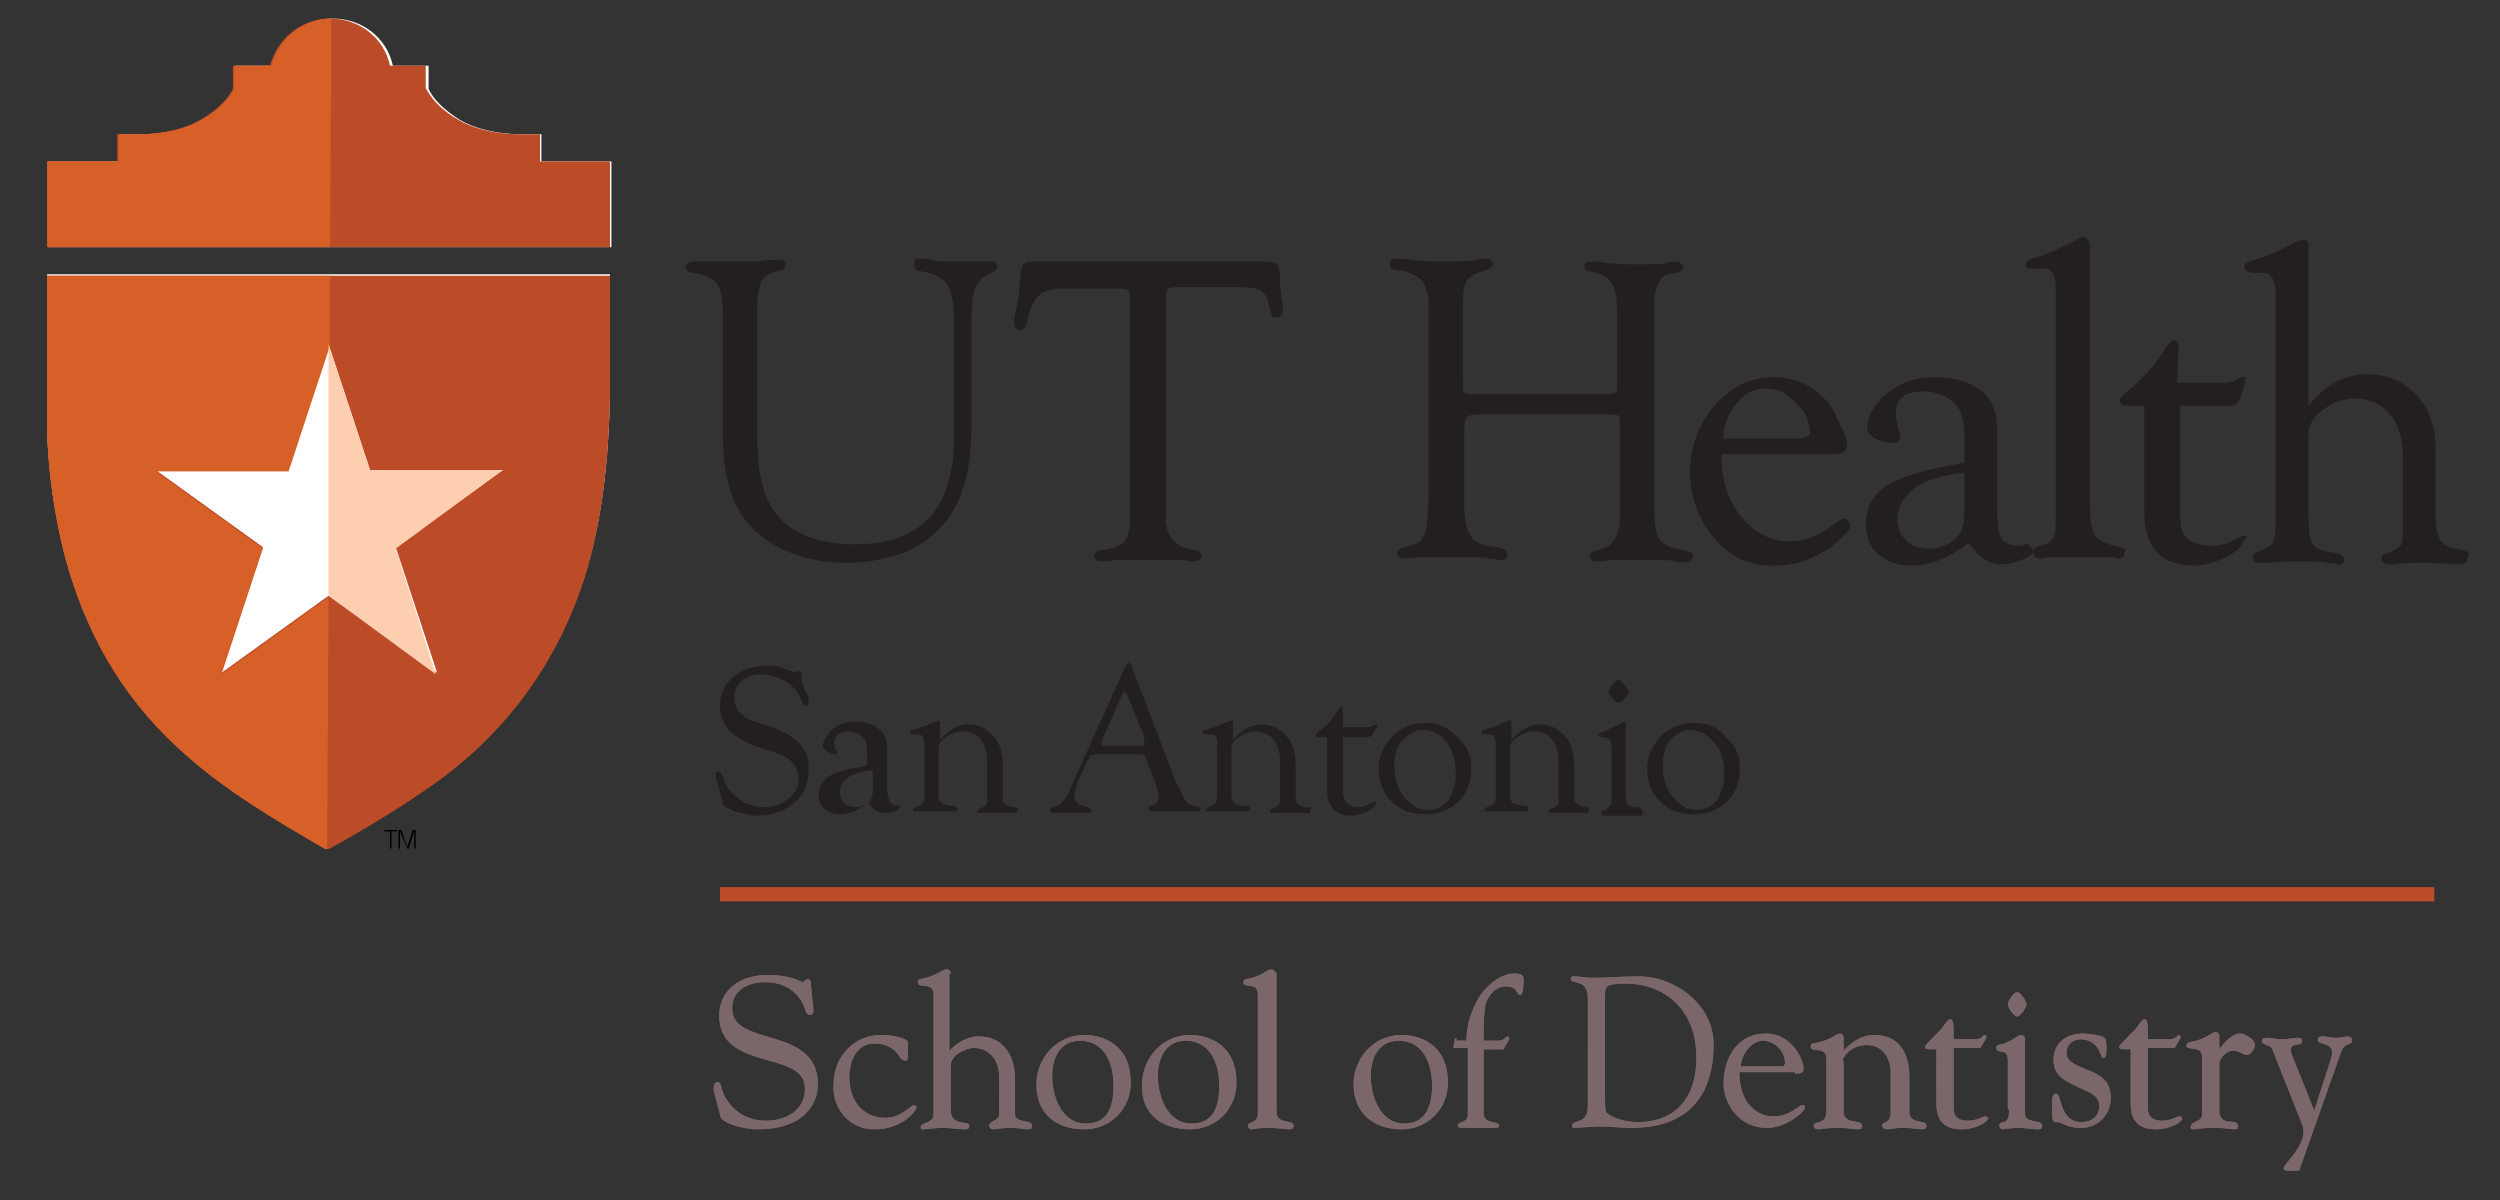
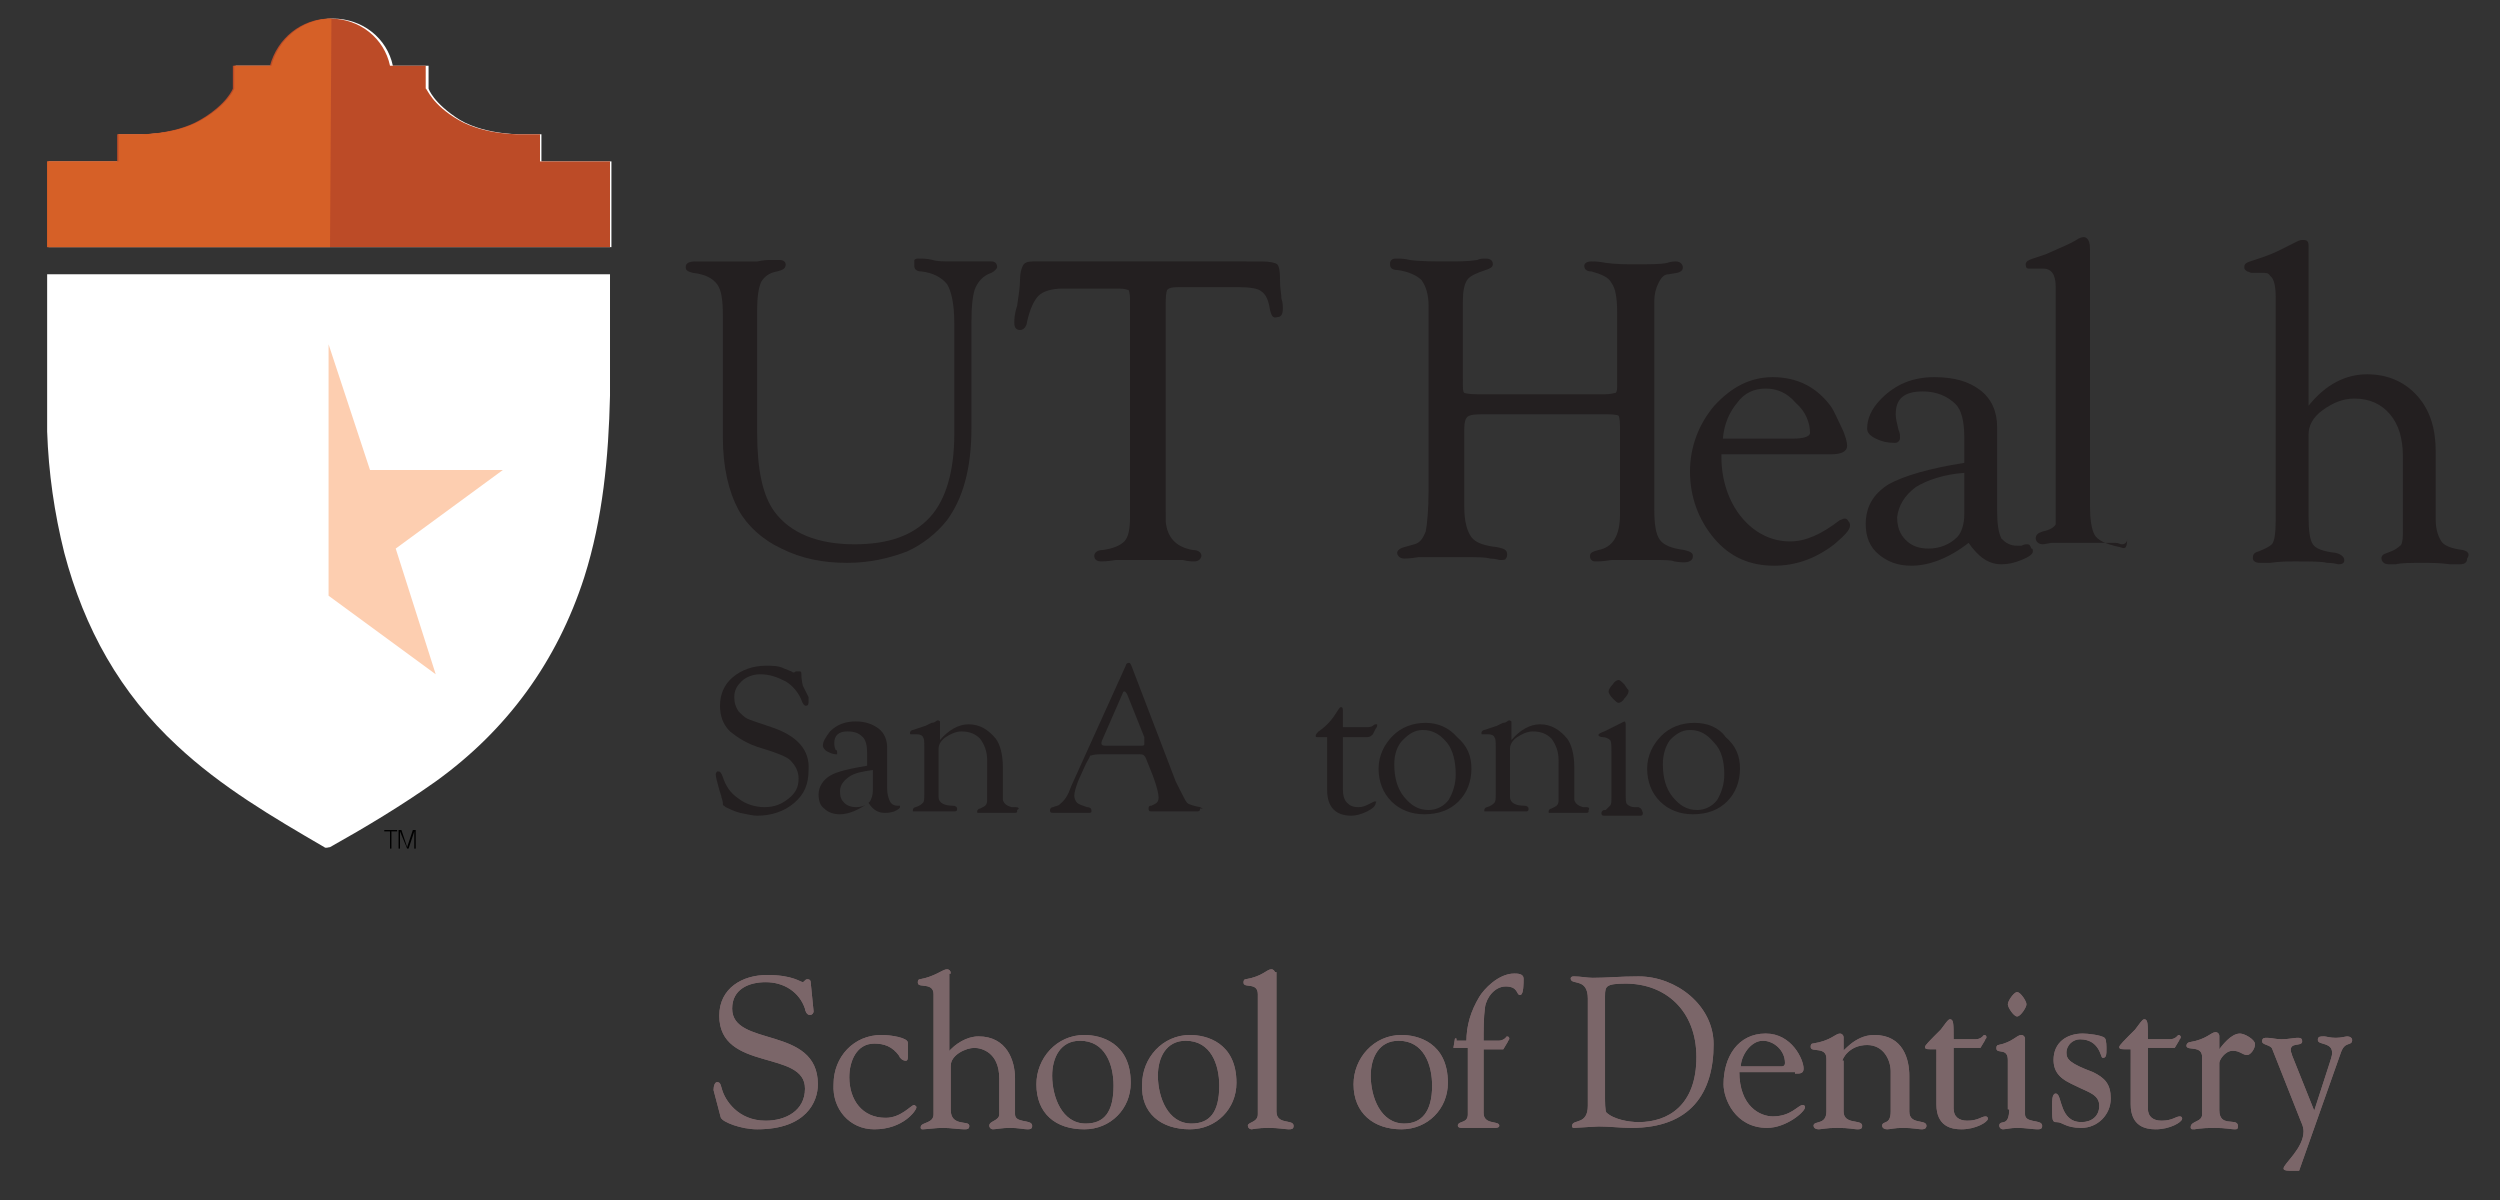
<svg xmlns="http://www.w3.org/2000/svg" version="1.1" id="Layer_1" x="0px" y="0px" viewBox="0 0 175 84" enable-background="new 0 0 175 84" xml:space="preserve">
  <rect x="0" y="0" width="175" height="84" fill="#333333" stroke="none" />
  <g>
    <path fill="#FFFFFF" d="M42.8,17.3v-1.1v-3.4v-1.5h-4.9V9.4h-1.2c0,0-2.6,0.1-4.5-1C30.3,7.2,30,6.2,30,6.2V4.6h-2.5   c-0.4-1.9-2.1-3.3-4.2-3.3c-2,0-3.7,1.4-4.2,3.3h-2.6v1.6c0,0-0.4,1.1-2.3,2.2c-1.9,1.1-4.5,1-4.5,1H8.3v1.9H3.4v1.5v3.4v1.1" />
    <path fill="#FFFFFF" d="M3.3,19.2L3.3,19.2c0,3.1,0,7.9,0,11c0.1,2.9,0.5,5.7,1.2,8.5c1.4,5.3,3.9,9.8,7.9,13.5   c3.1,2.9,6.7,5,10.3,7.1c0.1,0.1,0.3,0,0.4,0c2.5-1.4,5-2.9,7.4-4.6c5-3.6,8.5-8.4,10.4-14.3c1.3-4.1,1.7-8.4,1.8-12.7   c0-2.3,0-6.2,0-8.5h0" />
    <path fill="#BC4B27" d="M3.3,17.3l39.4,0v-1.1v-3.4v-1.5h-4.9V9.4h-1.2c0,0-2.6,0.1-4.5-1c-1.9-1.1-2.2-2.2-2.3-2.2V4.6h-2.5   c-0.4-1.9-2.1-3.3-4.2-3.3c-2,0-3.7,1.4-4.2,3.3h-2.6v1.6c0,0-0.4,1.1-2.3,2.2c-1.9,1.1-4.5,1-4.5,1H8.2v1.9H3.3v1.5v3.4L3.3,17.3" />
-     <path fill="#BC4B27" d="M3.3,30.3c0.1,2.9,0.5,5.7,1.2,8.5c1.4,5.3,3.9,9.8,7.9,13.5c3.1,2.9,6.7,5,10.3,7.1c0.1,0.1,0.3,0,0.4,0   c2.5-1.4,5-2.9,7.4-4.6c5-3.6,8.5-8.4,10.4-14.3c1.3-4.1,1.7-8.4,1.8-12.7c0-2.3,0-6.2,0-8.5H3.3C3.3,22.4,3.3,27.2,3.3,30.3    M20.1,32.9l2.9-8.8l2.9,8.8h9.3l-7.5,5.4l2.9,8.8L23,41.7l-7.5,5.4l2.9-8.8l-7.5-5.4H20.1z" />
    <path fill="#D66027" d="M23.1,17.3l0.1-16c-2,0-3.7,1.4-4.2,3.3h-2.6v1.6c0,0-0.4,1.1-2.3,2.2c-1.9,1.1-4.5,1-4.5,1H8.3v1.9H3.3   v1.5v3.4v1.1L23.1,17.3z" />
-     <path fill="#D66027" d="M23,41.8l-7.5,5.4l2.9-8.8L10.9,33h9.3l2.9-8.8l0-4.9H3.3c0,3.1,0,7.9,0,11c0.1,2.9,0.5,5.7,1.2,8.5   c1.4,5.3,3.9,9.8,7.9,13.5c3.1,2.9,6.7,5,10.3,7.1c0.1,0.1,0.2,0,0.2,0L23,41.8z" />
    <polygon fill="#FDCEB0" points="23,24.1 25.9,32.9 35.2,32.9 27.7,38.4 30.5,47.2 23,41.7  " />
  </g>
  <g>
    <path fill="#231F20" d="M66.3,36.4c1.1-1.5,1.7-3.6,1.7-6.4v-7.4c0-1.2,0.1-2.1,0.3-2.5c0.2-0.4,0.5-0.8,1.1-1   c0.2-0.1,0.4-0.3,0.4-0.4c0-0.2-0.1-0.4-0.4-0.4c-0.1,0-0.3,0-0.7,0c-0.3,0-0.9,0-2.1,0c-0.5,0-1,0-1.3-0.1c-0.4-0.1-0.7-0.1-1-0.1   c-0.1,0-0.2,0-0.3,0.1C64,18.3,64,18.4,64,18.6c0,0.2,0.1,0.4,0.5,0.4c0.8,0.1,1.4,0.4,1.8,0.9c0.3,0.5,0.5,1.4,0.5,2.7v7.8   c0,2.6-0.6,4.6-1.7,5.8c-1.2,1.3-2.9,1.9-5.3,1.9c-2.6,0-4.5-0.8-5.6-2.3c-0.8-1.1-1.2-2.9-1.2-5.5v-7.6l0-1c0-0.9,0.1-1.6,0.3-2   c0.2-0.3,0.5-0.6,1.1-0.7c0.4-0.1,0.6-0.2,0.6-0.5c0-0.1-0.1-0.3-0.4-0.3c-0.1,0-0.4,0-0.8,0c-0.4,0-0.7,0.1-0.8,0.1h-1.1l-1.2,0   c-0.2,0-0.5,0-1,0c-0.4,0-0.8,0-1,0c-0.6,0-0.7,0.2-0.7,0.4c0,0.2,0.1,0.3,0.5,0.4c0.9,0.1,1.4,0.4,1.7,0.8   c0.3,0.4,0.4,1.1,0.4,2.2l0,0.9v7.6c0,2.1,0.4,3.8,1.1,5.1c0.6,1.1,1.7,2.1,3,2.7c1.4,0.7,2.9,1,4.6,1c1.5,0,2.9-0.3,4.2-0.8   C64.6,38.1,65.6,37.3,66.3,36.4" />
    <path fill="#231F20" d="M78.3,20.2c0.5,0,0.6,0.1,0.7,0.1c0,0,0.1,0.2,0.1,0.6l0,0.4v14.9c0,0.8-0.1,1.4-0.4,1.7   c-0.3,0.3-0.8,0.5-1.5,0.6c-0.4,0-0.6,0.2-0.6,0.4c0,0.2,0.1,0.4,0.5,0.4c0.1,0,0.4,0,1-0.1c0.3,0,0.6,0,1.1,0l1.2,0l1.1,0   c0.7,0,1.2,0,1.3,0c0.4,0.1,0.6,0.1,0.8,0.1c0.4,0,0.5-0.3,0.5-0.4c0-0.2-0.2-0.4-0.6-0.4c-1.2-0.2-1.8-0.9-1.9-2l0-0.6V21.1   c0-0.6,0.1-0.8,0.1-0.8c0.1-0.1,0.2-0.2,0.8-0.2h4.2c0.8,0,1.4,0.1,1.6,0.3h0c0.3,0.2,0.5,0.6,0.6,1.3c0.1,0.4,0.2,0.6,0.5,0.5   c0.2,0,0.4-0.1,0.4-0.6c0-0.2,0-0.4-0.1-0.7c0-0.3-0.1-0.7-0.1-1.3c0-0.8-0.1-1-0.2-1.1c-0.1-0.1-0.5-0.2-1.1-0.2H72.3   c-0.4,0-0.6,0.1-0.7,0.3c-0.1,0.2-0.2,0.5-0.2,1c0,0.5-0.1,1.1-0.2,1.8C71,22,71,22.4,71,22.6c0,0.4,0.2,0.5,0.4,0.5   c0.4,0,0.5-0.5,0.5-0.6c0.2-0.9,0.5-1.5,0.8-1.8c0.3-0.3,0.9-0.5,1.7-0.5H78.3z" />
    <path fill="#231F20" d="M112.8,39.2c0.3,0,0.5,0,0.7,0l1.1,0l1.1,0c0.8,0,1.3,0,1.5,0.1c0.6,0.1,1,0.1,1.2-0.1   c0.1-0.1,0.1-0.2,0.1-0.3c0-0.2-0.2-0.3-0.6-0.4c-0.8-0.1-1.4-0.3-1.7-0.7c-0.3-0.4-0.4-1.1-0.4-2.2V21.1c0-0.5,0.1-0.9,0.3-1.3   c0.2-0.4,0.4-0.6,0.7-0.6l0.6-0.1c0.4-0.1,0.4-0.3,0.4-0.4c0-0.1-0.1-0.4-0.5-0.4c-0.1,0-0.3,0-0.6,0.1c-0.4,0.1-1.2,0.1-2.2,0.1   c-0.7,0-1.4,0-2.1-0.1c-0.5-0.1-0.8-0.1-1-0.1c-0.4,0-0.5,0.2-0.5,0.3c0,0.2,0.1,0.4,0.5,0.4c0.7,0.2,1.2,0.4,1.4,0.8   c0.3,0.4,0.4,1.1,0.4,2.1v5.1c0,0.2,0,0.4-0.1,0.5c-0.1,0-0.3,0.1-0.8,0.1h-8.8c-0.8,0-1-0.1-1-0.1v0c-0.1-0.1-0.1-0.2-0.1-1v-5.4   c0-0.7,0.1-1.2,0.3-1.5c0.2-0.3,0.7-0.5,1.3-0.7c0.3-0.1,0.5-0.2,0.5-0.4c0-0.2-0.1-0.4-0.5-0.4c-0.2,0-0.4,0-0.6,0.1   c-0.6,0.1-1.3,0.1-2,0.1c-1,0-2,0-2.7-0.1c-0.4-0.1-0.7-0.1-0.9-0.1c-0.2,0-0.3,0-0.4,0.1c-0.1,0.1-0.1,0.2-0.1,0.3   c0,0.2,0.1,0.4,0.5,0.4c0.8,0.1,1.4,0.4,1.7,0.7c0.3,0.4,0.5,1,0.5,1.8v12.9c0,1.4-0.1,2.4-0.2,2.9c-0.2,0.5-0.4,0.8-0.8,0.9   l-0.7,0.2c-0.4,0.1-0.5,0.3-0.5,0.4c0,0.1,0.1,0.4,0.5,0.4c0.1,0,0.4,0,1-0.1c0.4,0,0.7,0,0.9,0l1,0l1.3,0c0.9,0,1.5,0,1.8,0.1   c0.4,0,0.6,0.1,0.7,0.1c0.2,0,0.4,0,0.4-0.1c0.1-0.1,0.1-0.2,0.1-0.3c0-0.3-0.2-0.4-0.7-0.5c-0.9-0.1-1.5-0.3-1.8-0.7   c-0.3-0.4-0.5-1.1-0.5-2.1V30c0-0.5,0.1-0.7,0.2-0.8c0.1-0.1,0.3-0.2,1-0.2h8.8c0.7,0,0.8,0.1,0.8,0.1c0,0,0.1,0.1,0.1,0.8v5.5   l0,0.6c0,1.5-0.5,2.3-1.5,2.5c-0.4,0.1-0.6,0.2-0.6,0.4c0,0.1,0,0.2,0.1,0.3c0.1,0.1,0.2,0.1,0.3,0.1c0,0,0,0,0,0   C111.9,39.3,112.2,39.3,112.8,39.2" />
-     <path fill="#231F20" d="M157.1,37.5l-0.1,0l-0.8,0.4c-0.4,0.2-0.9,0.3-1.5,0.3c-0.7,0-1.3-0.2-1.7-0.6c-0.3-0.3-0.4-0.9-0.4-1.8   v-7.4h3.5c0.4,0,0.6-0.2,0.7-0.5l0.3-0.9c0.1-0.3,0.1-0.4,0.1-0.4c0-0.1,0-0.2-0.1-0.2c0,0-0.1-0.1-0.2,0c-0.1,0-0.2,0.1-0.4,0.2   c-0.2,0.1-0.5,0.2-1,0.2h-3.1l0.1-2.5c0-0.4-0.2-0.5-0.3-0.5c-0.1,0-0.3,0.1-0.7,0.7c-0.6,1-1.5,2-2.7,3c-0.3,0.2-0.4,0.4-0.4,0.6   c0,0.1,0.1,0.3,0.5,0.3h1.2v7.5c0,2.4,1.2,3.7,3.5,3.7c0.7,0,1.4-0.2,2.2-0.6c0.8-0.4,1.2-0.8,1.2-1.1   C157.4,37.6,157.3,37.5,157.1,37.5" />
    <path fill="#231F20" d="M123.6,27.2c0.8,0,1.5,0.3,2.1,1c0.7,0.6,1,1.4,1,2.1c0,0.3-0.6,0.4-1.1,0.4h-5c0.1-1.1,0.5-1.9,1-2.5v0   C122.1,27.5,122.8,27.2,123.6,27.2 M129.1,36.3c-0.1,0-0.2,0.1-0.3,0.1c-1.3,1-2.4,1.5-3.5,1.5c-1.3,0-2.5-0.6-3.4-1.7   c-0.9-1.1-1.4-2.6-1.4-4.2l0-0.2h5.6l1,0l1.1,0c0.7,0,1.1-0.2,1.1-0.6c0-0.2-0.1-0.7-0.4-1.3c-0.3-0.6-0.5-1.1-0.7-1.4   c-1-1.4-2.4-2.1-4.1-2.1c-1.6,0-2.9,0.7-4.1,2c-1.1,1.3-1.7,2.9-1.7,4.6c0,1.8,0.6,3.4,1.7,4.7c1.1,1.3,2.5,1.9,4.2,1.9   c1.5,0,2.9-0.5,4.2-1.5c0.7-0.6,1.1-1,1.1-1.3c0-0.1,0-0.2-0.1-0.3C129.3,36.3,129.2,36.3,129.1,36.3" />
-     <path fill="#231F20" d="M148.4,38.3c-1-0.2-1.6-0.5-1.8-0.9c-0.2-0.4-0.3-1.1-0.3-1.9V17.9l0-0.5v0c0-0.4-0.1-0.6-0.2-0.7   c0,0-0.1-0.1-0.2-0.1c-0.1,0-0.2,0-0.4,0.1c-0.3,0.2-0.7,0.4-1.4,0.7l-0.9,0.4c-0.3,0.1-0.6,0.2-0.9,0.3c-0.3,0.1-0.5,0.2-0.5,0.4   c0,0.1,0,0.3,0.2,0.3c0.1,0,0.2,0,0.3,0h0l0.7,0c0.6,0,0.9,0.4,0.9,1.3v16.6c0,0.5-0.1,0.8-0.2,1c-0.1,0.2-0.4,0.4-0.9,0.5   c-0.3,0.1-0.5,0.2-0.5,0.5c0,0.1,0.1,0.4,0.5,0.4c0,0,0.1,0,0.6-0.1c0.2,0,0.8,0,1.7,0l2.1,0c0.3,0,0.5,0,0.7,0   c0.2,0,0.3,0.1,0.4,0.1c0.1,0,0.2,0,0.3-0.1c0.1-0.1,0.1-0.2,0.1-0.3C148.9,38.5,148.7,38.4,148.4,38.3" />
+     <path fill="#231F20" d="M148.4,38.3c-1-0.2-1.6-0.5-1.8-0.9c-0.2-0.4-0.3-1.1-0.3-1.9V17.9l0-0.5v0c0-0.4-0.1-0.6-0.2-0.7   c0,0-0.1-0.1-0.2-0.1c-0.1,0-0.2,0-0.4,0.1c-0.3,0.2-0.7,0.4-1.4,0.7l-0.9,0.4c-0.3,0.1-0.6,0.2-0.9,0.3c-0.3,0.1-0.5,0.2-0.5,0.4   c0,0.1,0,0.3,0.2,0.3c0.1,0,0.2,0,0.3,0h0l0.7,0c0.6,0,0.9,0.4,0.9,1.3v16.6c-0.1,0.2-0.4,0.4-0.9,0.5   c-0.3,0.1-0.5,0.2-0.5,0.5c0,0.1,0.1,0.4,0.5,0.4c0,0,0.1,0,0.6-0.1c0.2,0,0.8,0,1.7,0l2.1,0c0.3,0,0.5,0,0.7,0   c0.2,0,0.3,0.1,0.4,0.1c0.1,0,0.2,0,0.3-0.1c0.1-0.1,0.1-0.2,0.1-0.3C148.9,38.5,148.7,38.4,148.4,38.3" />
    <path fill="#231F20" d="M134.1,34.1c0.8-0.5,2-0.9,3.4-1V36c0,0.7-0.2,1.3-0.5,1.6c-0.5,0.5-1.2,0.8-2,0.8c-0.7,0-1.2-0.2-1.6-0.6   c-0.4-0.4-0.6-0.9-0.6-1.6C132.9,35.4,133.3,34.7,134.1,34.1 M141.9,38.1c-0.1,0-0.2,0-0.4,0.1c-0.1,0-0.2,0-0.3,0   c-0.5,0-0.8-0.2-1.1-0.5c-0.2-0.4-0.3-1-0.3-1.9v-5.9c0-1.1-0.4-2-1.2-2.6c-0.8-0.6-1.8-0.9-3.2-0.9c-1.5,0-2.7,0.5-3.7,1.5   c-0.7,0.7-1,1.4-1,2.1c0,0.3,0.2,0.5,0.6,0.7c0.4,0.2,0.8,0.3,1.3,0.3c0.1,0,0.2,0,0.3-0.1c0.1-0.1,0.1-0.2,0.1-0.3   c0-0.1,0-0.3-0.1-0.5c-0.1-0.4-0.2-0.8-0.2-1.1c0-1.1,0.6-1.6,1.9-1.6c0.9,0,1.7,0.3,2.3,0.9c0.4,0.4,0.6,1.2,0.6,2.3v1.8   c-2.5,0.4-4.2,0.9-5.3,1.5c-1.1,0.7-1.6,1.6-1.6,2.8c0,0.9,0.3,1.6,0.9,2.1c0.6,0.5,1.3,0.8,2.3,0.8c1.2,0,2.6-0.5,4-1.6   c0.7,1,1.4,1.5,2.3,1.5c0.5,0,0.9-0.1,1.4-0.3c0.5-0.2,0.8-0.4,0.8-0.6c0-0.1,0-0.2-0.1-0.2C142.1,38.2,142.1,38.1,141.9,38.1" />
    <path fill="#231F20" d="M172.4,38.5c-0.8-0.1-1.3-0.3-1.5-0.6c-0.2-0.3-0.4-0.8-0.4-1.5v-4.8c0-1.6-0.4-2.9-1.3-3.9   c-0.9-1-2.1-1.5-3.5-1.5c-1.5,0-2.9,0.7-4.1,2.2v-10c0-0.3,0-0.6,0-0.8c0-0.2,0-0.3,0-0.4c0-0.4-0.2-0.4-0.4-0.4   c-0.1,0-0.2,0-0.4,0.1l-1.2,0.6c-0.8,0.4-1.5,0.6-2.1,0.8c-0.3,0.1-0.4,0.2-0.4,0.4c0,0.2,0.1,0.2,0.2,0.3c0.1,0,0.2,0.1,0.3,0.1h0   l0.8,0c0.2,0,0.4,0,0.5,0.2c0.3,0.2,0.4,0.8,0.4,1.5v15.6c0,1-0.1,1.4-0.2,1.6c-0.1,0.2-0.5,0.4-1,0.6c-0.4,0.1-0.4,0.3-0.4,0.5   c0,0.1,0.1,0.3,0.5,0.3c0.1,0,0.4,0,0.7,0c0.7-0.1,1.3-0.1,1.7-0.1c1.2,0,1.9,0,2.3,0.1c0.5,0,0.7,0.1,0.8,0.1   c0.4,0,0.4-0.2,0.4-0.3c0-0.2-0.2-0.4-0.6-0.5c-0.9-0.1-1.4-0.3-1.6-0.6c-0.2-0.3-0.3-0.9-0.3-1.9v-5.8c0-0.6,0.3-1.2,1-1.7   c0.7-0.5,1.4-0.8,2.2-0.8c1.1,0,1.9,0.4,2.5,1.1c0.6,0.7,0.9,1.7,0.9,2.9v5l0,0.5c0,0.5-0.1,0.8-0.2,0.8c-0.1,0.1-0.3,0.3-0.9,0.5   c-0.3,0.1-0.4,0.2-0.4,0.4c0,0.1,0.1,0.4,0.5,0.4c0.1,0,0.2,0,0.5,0c0.4-0.1,1.1-0.1,1.9-0.1c0.5,0,1.2,0,1.9,0.1   c0.4,0,0.6,0,0.7,0c0.4,0,0.5-0.2,0.5-0.4C172.9,38.8,172.8,38.6,172.4,38.5" />
    <path fill="#231F20" d="M54,50.9c-0.9-0.3-1.5-0.5-1.7-0.6c-0.2-0.1-0.4-0.3-0.6-0.5c-0.2-0.3-0.3-0.6-0.3-1c0-0.5,0.2-0.8,0.5-1.1   c0.3-0.3,0.8-0.5,1.3-0.5c0.7,0,1.2,0.2,1.8,0.5c0.5,0.3,0.9,0.8,1.1,1.3c0.1,0.3,0.2,0.4,0.3,0.4c0.1,0,0.2,0,0.2-0.3   c0,0,0-0.1,0-0.3L56.2,48c-0.1-0.4-0.1-0.7-0.1-0.7c0-0.2,0-0.3-0.1-0.3c0,0-0.1,0-0.1,0c-0.1,0-0.1,0-0.1,0L55.7,47   c-0.1,0.1-0.2,0.1-0.3,0l-0.5-0.2c-0.4-0.2-0.8-0.2-1.3-0.2c-0.9,0-1.7,0.3-2.3,0.8c-0.6,0.5-0.9,1.2-0.9,2c0,0.7,0.2,1.3,0.7,1.8   c0.5,0.4,1.2,0.9,2.3,1.2c1,0.3,1.7,0.6,1.9,0.8c0.4,0.4,0.6,0.8,0.6,1.3c0,0.6-0.2,1-0.7,1.4c-0.5,0.4-1,0.6-1.7,0.6   c-0.6,0-1.3-0.2-1.8-0.6c-0.6-0.4-0.9-0.9-1.1-1.5c-0.1-0.3-0.2-0.4-0.3-0.4c0,0-0.1,0-0.1,0c0,0-0.1,0.1-0.1,0.2   c0,0.2,0.1,0.5,0.2,0.9c0.1,0.4,0.2,0.6,0.2,0.7c0.1,0.3,0.1,0.4,0.1,0.5c0,0.1,0.1,0.1,0.2,0.2c0.2,0.1,0.6,0.3,1,0.4   c0.5,0.1,0.9,0.2,1.2,0.2c1,0,1.9-0.3,2.6-0.9c0.7-0.6,1-1.3,1-2.3C56.7,52.5,55.8,51.5,54,50.9" />
    <path fill="#231F20" d="M59.4,54.4c0.4-0.3,1-0.4,1.7-0.5v1.4c0,0.4-0.1,0.6-0.2,0.8c-0.3,0.3-0.6,0.4-1,0.4   c-0.3,0-0.6-0.1-0.8-0.3c-0.2-0.2-0.3-0.4-0.3-0.8C58.8,55,59,54.7,59.4,54.4 M63.2,56.4c0,0-0.1,0-0.2,0c0,0-0.1,0-0.2,0   c-0.2,0-0.4-0.1-0.5-0.3c-0.1-0.2-0.2-0.5-0.2-0.9v-2.9c0-0.5-0.2-1-0.6-1.3c-0.4-0.3-0.9-0.5-1.6-0.5c-0.7,0-1.3,0.2-1.8,0.7   c-0.3,0.4-0.5,0.7-0.5,1c0,0.1,0.1,0.3,0.3,0.4c0.2,0.1,0.4,0.2,0.6,0.2c0.1,0,0.1,0,0.1,0c0,0,0-0.1,0-0.1c0-0.1,0-0.2-0.1-0.2   c-0.1-0.2-0.1-0.4-0.1-0.5c0-0.5,0.3-0.8,0.9-0.8c0.5,0,0.8,0.1,1.1,0.4c0.2,0.2,0.3,0.6,0.3,1.1v0.9c-1.2,0.2-2.1,0.4-2.6,0.7   c-0.5,0.3-0.8,0.8-0.8,1.3c0,0.4,0.1,0.8,0.4,1c0.3,0.3,0.7,0.4,1.1,0.4c0.6,0,1.3-0.3,2-0.8c0.3,0.5,0.7,0.7,1.1,0.7   c0.2,0,0.4,0,0.7-0.1c0.2-0.1,0.4-0.2,0.4-0.3c0,0,0-0.1,0-0.1C63.3,56.4,63.2,56.4,63.2,56.4" />
    <path fill="#231F20" d="M71.1,56.5l-0.3,0c-0.3-0.1-0.5-0.2-0.6-0.5l0-0.3l0-0.2v-1.8c0-0.9-0.2-1.6-0.5-2c-0.5-0.6-1.1-1-1.9-1   c-0.7,0-1.4,0.4-2,1.1V51c0-0.1,0-0.2,0-0.3c0-0.1,0-0.2,0-0.2c-0.1-0.1-0.2-0.1-0.3,0c0,0-0.1,0.1-0.3,0.1l-0.4,0.2   c-0.3,0.1-0.6,0.2-0.9,0.3c-0.1,0-0.2,0.1-0.2,0.2c0,0.1,0,0.1,0.1,0.1c0,0,0.1,0,0.1,0l0.3,0c0.2,0,0.4,0.1,0.4,0.2   c0.1,0.1,0.1,0.3,0.1,0.7v3.3c0,0.3,0,0.5-0.1,0.6c-0.1,0.1-0.2,0.2-0.5,0.3c-0.1,0-0.2,0.1-0.2,0.2c0,0,0,0.1,0,0.1   c0,0,0.1,0,0.1,0c0,0,0.1,0,0.3,0c0.1,0,0.6,0,1.4,0c0.4,0,0.6,0,0.7,0c0.2,0,0.3,0,0.4,0c0.2,0,0.2-0.1,0.2-0.2   c0-0.1-0.1-0.2-0.3-0.2c-0.6,0-1-0.2-1-0.6l0-0.6v-2.8c0-0.3,0.2-0.6,0.5-0.8c0.3-0.2,0.7-0.4,1.1-0.4c0.6,0,1,0.2,1.3,0.5   c0.3,0.4,0.5,0.9,0.5,1.5V56c0,0.3-0.1,0.4-0.3,0.5l-0.2,0.1c-0.1,0-0.2,0.1-0.2,0.2c0,0.1,0,0.1,0.1,0.1l0.1,0l0.2,0h0.3l0.7,0   c0.4,0,0.7,0,0.9,0c0.1,0,0.2,0,0.3,0c0.1,0,0.2,0,0.2-0.1c0,0,0-0.1,0-0.1C71.4,56.6,71.3,56.5,71.1,56.5" />
    <path fill="#231F20" d="M114.7,56.5l-0.3,0c-0.2,0-0.4-0.1-0.5-0.2c-0.1-0.1-0.1-0.3-0.1-0.7v-4.9c0-0.2-0.1-0.2-0.1-0.2l0,0   l-0.4,0.2c-0.4,0.2-0.8,0.4-1,0.5c-0.3,0.1-0.4,0.2-0.4,0.2c0,0,0,0.1,0,0.1c0,0,0.1,0.1,0.3,0.1c0.2,0,0.4,0.1,0.5,0.2   c0.1,0.1,0.1,0.4,0.1,0.8v3.2c0,0.3,0,0.5-0.1,0.6c-0.1,0.1-0.2,0.2-0.3,0.3l-0.1,0c-0.1,0-0.2,0.1-0.2,0.2c0,0.1,0,0.2,0.2,0.2   c0.1,0,0.1,0,0.3,0c0.1,0,0.1,0,0.2,0l0.5,0l0.5,0c0.2,0,0.4,0,0.5,0c0.2,0,0.4,0,0.5,0c0.2,0,0.2-0.1,0.2-0.2   C114.9,56.6,114.9,56.6,114.7,56.5" />
    <path fill="#231F20" d="M111.1,56.5l-0.3,0c-0.3-0.1-0.5-0.2-0.6-0.5l0-0.3l0-0.2v-1.8c0-0.9-0.2-1.6-0.5-2c-0.5-0.6-1.1-1-1.9-1   c-0.7,0-1.4,0.4-2,1.1V51c0-0.1,0-0.2,0-0.3c0-0.1,0-0.2,0-0.2c-0.1-0.1-0.2-0.1-0.3,0c0,0-0.1,0.1-0.3,0.1l-0.4,0.2   c-0.3,0.1-0.6,0.2-0.9,0.3c-0.1,0-0.2,0.1-0.2,0.2c0,0.1,0,0.1,0.1,0.1c0,0,0.1,0,0.1,0l0.3,0c0.2,0,0.4,0.1,0.4,0.2   c0.1,0.1,0.1,0.3,0.1,0.7v3.3c0,0.3,0,0.5-0.1,0.6c-0.1,0.1-0.2,0.2-0.5,0.3c-0.1,0-0.2,0.1-0.2,0.2c0,0,0,0.1,0,0.1   c0,0,0.1,0,0.1,0c0,0,0.1,0,0.3,0c0.1,0,0.6,0,1.4,0c0.4,0,0.6,0,0.7,0c0.2,0,0.3,0,0.4,0c0.2,0,0.2-0.1,0.2-0.2   c0-0.1-0.1-0.2-0.3-0.2c-0.6,0-1-0.2-1-0.6l0-0.6v-2.8c0-0.3,0.2-0.6,0.5-0.8c0.3-0.2,0.7-0.4,1.1-0.4c0.6,0,1,0.2,1.3,0.5   c0.3,0.4,0.5,0.9,0.5,1.5V56c0,0.3-0.1,0.4-0.3,0.5l-0.2,0.1c-0.1,0-0.2,0.1-0.2,0.2c0,0.1,0,0.1,0.1,0.1l0.1,0l0.2,0h0.3l0.7,0   c0.4,0,0.7,0,0.9,0c0.1,0,0.2,0,0.3,0c0.1,0,0.2,0,0.2-0.1c0,0,0-0.1,0-0.1C111.3,56.6,111.2,56.5,111.1,56.5" />
    <path fill="#231F20" d="M101.9,54.2c0,0.7-0.2,1.3-0.5,1.8c-0.3,0.4-0.8,0.7-1.4,0.7c-0.7,0-1.2-0.3-1.7-0.9   c-0.5-0.6-0.7-1.4-0.7-2.3c0-0.7,0.2-1.3,0.6-1.7c0.4-0.4,0.8-0.7,1.4-0.7c0.7,0,1.2,0.3,1.7,0.9C101.7,52.5,101.9,53.3,101.9,54.2    M99.8,50.6c-0.9,0-1.7,0.3-2.3,0.9c-0.6,0.6-1,1.4-1,2.3c0,0.9,0.3,1.7,0.9,2.3c0.6,0.6,1.4,0.9,2.3,0.9c1,0,1.8-0.3,2.4-0.9   c0.6-0.6,0.9-1.4,0.9-2.3c0-0.9-0.3-1.6-1-2.2C101.4,50.9,100.6,50.6,99.8,50.6" />
    <path fill="#231F20" d="M113.3,47.6c-0.1,0-0.3,0.1-0.4,0.3c-0.2,0.2-0.3,0.4-0.3,0.5c0,0.1,0.1,0.3,0.3,0.5   c0.2,0.2,0.3,0.3,0.4,0.3c0.1,0,0.3-0.1,0.4-0.3c0.2-0.2,0.3-0.4,0.3-0.5c0-0.1,0-0.1-0.1-0.2l-0.2-0.3   C113.5,47.7,113.4,47.6,113.3,47.6" />
    <path fill="#231F20" d="M80.1,52.1c0,0.1-0.1,0.1-0.3,0.1h-2.2l-0.2,0c-0.3,0-0.3-0.1-0.3-0.2c0,0,0-0.1,0.1-0.3l1.4-3.2   c0-0.1,0.1-0.1,0.1-0.1c0,0,0.1,0,0.2,0.2l1.2,3l0,0.1l0,0C80.1,52,80.1,52.1,80.1,52.1 M84,56.5c-0.5-0.1-0.8-0.2-0.9-0.3   c-0.1-0.1-0.3-0.5-0.6-1.1l-0.2-0.4l-3.1-8.1c-0.1-0.2-0.1-0.2-0.2-0.2c-0.1,0-0.2,0.1-0.2,0.2L75,55l-0.2,0.5   c-0.1,0.2-0.2,0.4-0.4,0.6c-0.2,0.2-0.3,0.3-0.4,0.3l-0.3,0.1c-0.1,0-0.2,0.1-0.2,0.2c0,0.1,0,0.2,0.2,0.2c0,0,0,0,0.4,0   c0.1,0,0.2,0,0.3,0c0.3,0,0.6,0,0.8,0l0.7,0c0.1,0,0.2,0,0.3,0c0.1,0,0.2,0,0.2-0.1c0,0,0-0.1,0-0.1c0-0.1-0.1-0.2-0.3-0.2   c-0.3-0.1-0.6-0.2-0.7-0.3c-0.1-0.1-0.2-0.3-0.2-0.5c0-0.2,0.1-0.6,0.3-1.1l0.5-1.1c0.2-0.4,0.3-0.5,0.3-0.6c0.1,0,0.2-0.1,0.7-0.1   h2.6c0.3,0,0.4,0,0.5,0.1c0,0,0.1,0.1,0.2,0.4l0.4,1c0.3,0.8,0.4,1.3,0.4,1.5c0,0.3-0.1,0.4-0.3,0.5l-0.2,0.1   c-0.2,0-0.2,0.1-0.2,0.2c0,0.1,0,0.2,0.2,0.2c0.1,0,0.1,0,0.2,0c0.2,0,0.6,0,1.3,0c0.6,0,1.1,0,1.4,0c0.1,0,0.2,0,0.3,0   c0.2,0,0.2-0.1,0.2-0.2C84.3,56.6,84.2,56.6,84,56.5" />
    <path fill="#231F20" d="M120.7,54.2c0,0.7-0.2,1.3-0.5,1.8c-0.3,0.4-0.8,0.7-1.4,0.7c-0.7,0-1.2-0.3-1.7-0.9   c-0.5-0.6-0.7-1.4-0.7-2.3c0-0.7,0.2-1.3,0.5-1.7c0.4-0.4,0.8-0.7,1.4-0.7c0.7,0,1.2,0.3,1.7,0.9C120.5,52.5,120.7,53.3,120.7,54.2    M118.6,50.6c-0.9,0-1.7,0.3-2.3,0.9c-0.6,0.6-1,1.4-1,2.3c0,0.9,0.3,1.7,0.9,2.3c0.6,0.6,1.4,0.9,2.3,0.9c1,0,1.8-0.3,2.4-0.9   c0.6-0.6,0.9-1.4,0.9-2.3c0-0.9-0.3-1.6-1-2.2C120.3,50.9,119.5,50.6,118.6,50.6" />
-     <path fill="#231F20" d="M91.6,56.5l-0.3,0c-0.3-0.1-0.5-0.2-0.6-0.5l0-0.3l0-0.2v-1.8c0-0.9-0.2-1.6-0.5-2c-0.5-0.6-1.1-1-1.9-1   c-0.7,0-1.4,0.4-2,1.1V51c0-0.1,0-0.2,0-0.3c0-0.1,0-0.2,0-0.2c-0.1-0.1-0.2-0.1-0.3,0c0,0-0.1,0.1-0.3,0.1l-0.4,0.2   c-0.3,0.1-0.6,0.2-0.9,0.3c-0.1,0-0.2,0.1-0.2,0.2c0,0.1,0,0.1,0.1,0.1c0,0,0.1,0,0.1,0l0.3,0c0.2,0,0.4,0.1,0.4,0.2   c0.1,0.1,0.1,0.3,0.1,0.7v3.3c0,0.3,0,0.5-0.1,0.6c-0.1,0.1-0.2,0.2-0.5,0.3c-0.1,0-0.2,0.1-0.2,0.2c0,0,0,0.1,0,0.1   c0,0,0.1,0,0.1,0c0,0,0.1,0,0.3,0c0.1,0,0.6,0,1.4,0c0.4,0,0.6,0,0.7,0c0.2,0,0.3,0,0.4,0c0.2,0,0.2-0.1,0.2-0.2   c0-0.1-0.1-0.2-0.3-0.2c-0.6,0-1-0.2-1-0.6l0-0.6v-2.8c0-0.3,0.2-0.6,0.5-0.8c0.3-0.2,0.7-0.4,1.1-0.4c0.6,0,1,0.2,1.3,0.5   c0.3,0.4,0.5,0.9,0.5,1.5V56c0,0.3-0.1,0.4-0.3,0.5l-0.2,0.1c-0.1,0-0.2,0.1-0.2,0.2c0,0.1,0,0.1,0.1,0.1l0.1,0l0.2,0h0.3l0.7,0   c0.4,0,0.7,0,0.9,0c0.1,0,0.2,0,0.3,0c0.1,0,0.2,0,0.2-0.1c0,0,0-0.1,0-0.1C91.9,56.6,91.8,56.5,91.6,56.5" />
    <path fill="#231F20" d="M96.2,56.1L96.2,56.1l-0.4,0.2c-0.2,0.1-0.4,0.2-0.7,0.2c-0.4,0-0.6-0.1-0.8-0.3C94.1,56,94,55.7,94,55.2   v-3.6h1.7c0.2,0,0.3-0.1,0.4-0.2l0.2-0.4c0.1-0.1,0.1-0.2,0.1-0.2c0,0,0-0.1,0-0.1c0,0-0.1,0-0.1,0c0,0-0.1,0-0.2,0.1   c-0.1,0.1-0.3,0.1-0.5,0.1H94l0-1.2c0-0.2-0.1-0.2-0.1-0.2c-0.1,0-0.1,0-0.3,0.3c-0.3,0.5-0.7,1-1.3,1.4c-0.1,0.1-0.2,0.2-0.2,0.3   c0,0.1,0,0.1,0.2,0.1h0.6v3.7c0,1.2,0.6,1.8,1.7,1.8c0.3,0,0.7-0.1,1.1-0.3c0.4-0.2,0.6-0.4,0.6-0.6C96.4,56.1,96.3,56.1,96.2,56.1   " />
  </g>
  <g>
    <path d="M26.8,58.1h1v0.1h-0.4v1.2h-0.1v-1.2h-0.4V58.1z" />
    <path d="M27.9,59.4v-1.3h0.2l0.4,1.2h0l0.4-1.2h0.2v1.3H29v-1.2h0l-0.4,1.2h-0.1L28,58.2h0v1.2H27.9z" />
  </g>
  <g>
-     <line fill="none" stroke="#BC4B27" x1="50.4" y1="62.6" x2="170.4" y2="62.6" />
-   </g>
+     </g>
  <g>
    <path fill="#7B6669" stroke="#7B6669" stroke-width="0.103" stroke-miterlimit="10" d="M163.8,73.7c0.3-0.9,0.8-0.5,0.8-0.9   c0-0.1-0.1-0.2-0.3-0.2c-0.1,0-0.4,0.1-0.8,0.1c-0.4,0-0.7-0.1-0.8-0.1c-0.3,0-0.4,0-0.4,0.2c0,0.3,1,0.1,1,0.9   c0,0.1,0,0.2-0.2,0.8l-1.1,3.4l-1.6-4c0-0.1-0.1-0.2-0.1-0.4c0-0.6,0.8-0.3,0.8-0.6c0-0.2-0.1-0.2-0.3-0.2c-0.2,0-0.6,0.1-1.1,0.1   c-0.4,0-0.7-0.1-1-0.1c-0.2,0-0.3,0-0.3,0.2c0,0.2,0.6,0.2,0.7,0.5l1.9,4.8c0.1,0.3,0.3,0.6,0.3,1c0,1.2-1.4,2.3-1.4,2.6   c0,0.1,0.3,0.1,0.5,0.1c0.2,0,0.5,0,0.5,0L163.8,73.7z M155.3,74.4c0-0.2,0.4-0.9,1-0.9c0.5,0,0.7,0.3,1,0.3c0.2,0,0.5-0.4,0.5-0.7   c0-0.3-0.7-0.7-1-0.7c-0.6,0-1.2,0.8-1.5,1.2h0v-1.1c0-0.1-0.1-0.2-0.2-0.2c-0.3,0-0.6,0.5-1.8,0.7c-0.1,0-0.2,0.1-0.2,0.2   c0,0.3,1.1-0.1,1.1,0.8V78c0,0.6-0.8,0.5-0.8,0.9c0,0.1,0,0.1,0.2,0.1c0.1,0,0.4-0.1,1.4-0.1c0.8,0,1.2,0.1,1.4,0.1   c0.2,0,0.2,0,0.2-0.2c0-0.5-1.3,0.2-1.3-1.1V74.4z M149.2,77.3c0,1.5,1,1.7,1.7,1.7c1,0,1.8-0.5,1.8-0.7c0-0.1-0.1-0.1-0.1-0.1   c-0.3,0-0.5,0.3-1.3,0.3c-0.6,0-1-0.3-1-0.9v-4.3h1.9l0.3-0.5c0-0.1,0.1-0.1,0.1-0.2c0,0,0-0.1-0.1-0.1c0,0-0.2,0.3-0.6,0.3h-1.6   c0-1.1,0-1.4-0.2-1.4c-0.1,0-0.3,0.3-0.6,0.7c-0.8,0.8-1.1,1.1-1.1,1.2c0,0.1,0.1,0.1,0.8,0.1V77.3z M145.6,76.1   c0.6,0.3,1.4,0.5,1.4,1.3c0,0.8-0.6,1.2-1.3,1.2c-1.6,0-1.4-2-1.8-2c-0.2,0-0.2,0.5-0.2,0.7c0,1.2,0,1.2,0.3,1.2   c0.4,0,0.6,0.4,1.7,0.4c1.1,0,2-0.9,2-2c0-1-0.4-1.4-1.2-1.8c-1.6-0.6-1.9-0.9-1.9-1.4c0-0.6,0.5-1,1-1c1.4,0,1.5,1.3,1.6,1.3   c0.2,0,0.2-0.2,0.2-0.6c0-0.1,0-0.6-0.1-0.7c-0.2-0.2-1.2-0.3-1.5-0.3c-1.1,0-2,0.6-2,1.8C143.8,75.4,144.8,75.7,145.6,76.1    M141.2,69.5c-0.2,0-0.6,0.6-0.6,0.8s0.4,0.8,0.6,0.8c0.2,0,0.6-0.6,0.6-0.8S141.4,69.5,141.2,69.5 M140.7,77.6   c0,1.4-0.7,0.8-0.7,1.2c0,0.1,0.1,0.2,0.2,0.2c0.2,0,0.5-0.1,1-0.1c0.6,0,1.1,0.1,1.4,0.1c0.2,0,0.3,0,0.3-0.2   c0-0.4-1.2-0.1-1.2-0.8v-5.3c0-0.1-0.1-0.2-0.2-0.2c-0.3,0-0.6,0.5-1.6,0.7c-0.1,0-0.1,0.1-0.1,0.2c0,0.3,0.8-0.1,0.8,0.8V77.6z    M135.6,77.3c0,1.5,1,1.7,1.7,1.7c1,0,1.8-0.5,1.8-0.7c0-0.1-0.1-0.1-0.1-0.1c-0.3,0-0.5,0.3-1.3,0.3c-0.6,0-1-0.3-1-0.9v-4.3h1.9   l0.3-0.5c0-0.1,0.1-0.1,0.1-0.2c0,0,0-0.1-0.1-0.1c0,0-0.2,0.3-0.6,0.3h-1.6c0-1.1,0-1.4-0.2-1.4c-0.1,0-0.3,0.3-0.6,0.7   c-0.8,0.8-1.1,1.1-1.1,1.2c0,0.1,0.1,0.1,0.8,0.1V77.3z M128.9,74.3c0-0.2,0.5-1.2,1.8-1.2c1.2,0,1.7,1.1,1.7,1.9v2.8   c0,1-0.6,0.7-0.6,1c0,0.1,0.1,0.2,0.3,0.2s0.5-0.1,1.1-0.1c0.7,0,1.1,0.1,1.3,0.1c0.1,0,0.3,0,0.3-0.2c0-0.4-1.2,0-1.2-1v-2.5   c0-1.1-0.4-2.8-2.4-2.8c-1.4,0-2.2,1.3-2.2,1.1v-1c0-0.1-0.1-0.2-0.2-0.2c-0.3,0-0.6,0.5-1.9,0.7c-0.1,0-0.1,0.1-0.1,0.2   c0,0.3,1.1-0.1,1.1,0.8v3.7c0,1-0.9,0.7-0.9,1c0,0.1,0.1,0.2,0.3,0.2c0.2,0,0.5-0.1,1.3-0.1c0.9,0,1.2,0.1,1.4,0.1   c0.2,0,0.3,0,0.3-0.2c0-0.4-1.3,0-1.3-1V74.3z M121.8,74.7c0-0.8,0.7-1.9,1.6-1.9c0.8,0,1.6,0.7,1.6,1.6c0,0.2-0.1,0.3-0.3,0.3   H121.8z M125.7,75.1c0.3,0,0.5,0,0.5-0.3c0-0.6-0.8-2.4-2.6-2.4c-1.9,0-2.9,1.6-2.9,3.5c0,1,0.8,3,3,3c1.3,0,2.6-1.1,2.6-1.4   c0,0,0-0.1-0.1-0.1c-0.3,0-0.8,0.8-2.1,0.8c-0.9,0-2.4-0.7-2.4-3.2H125.7z M111.2,77.4c0,1.4-1.1,1-1.1,1.4c0,0.1,0,0.1,0.1,0.1   c0.1,0,1.5-0.1,1.7-0.1c0.8,0,1.5,0.1,2.3,0.1c4.1,0,5.7-2.4,5.7-5.8c0-2.7-2.6-4.7-5.2-4.7c-1.3,0-2.2,0.1-3.2,0.1   c-0.4,0-0.9-0.1-1.3-0.1c-0.1,0-0.2,0-0.2,0.1c0,0.4,1.2-0.1,1.2,1.4V77.4z M112.3,69.7c0-0.7,0.1-0.9,1.5-0.9c2.8,0,5,1.9,5,5.2   c0,3.4-2,4.6-4.1,4.6c-0.7,0-1.8-0.2-2.3-0.7c-0.1-0.1-0.1-0.8-0.1-1.1V69.7z M101.9,72.7l-0.1,0.6h1V78c0,0.7-0.7,0.5-0.7,0.8   c0,0.1,0.2,0.1,0.2,0.1h2.3c0.1,0,0.3,0,0.3-0.1c0-0.3-1.1,0-1.1-0.9v-4.5h1.4l0.3-0.5c0-0.1,0.1-0.1,0.1-0.2c0,0,0-0.1-0.1-0.1   c0,0-0.2,0.3-0.6,0.3h-1.1c0-0.8,0-1.7,0.1-2.4c0.1-0.7,0.7-1.5,1.5-1.5c0.9,0,0.8,0.6,1,0.6c0.2,0,0.2-0.8,0.2-1.1   c0-0.3-0.4-0.3-0.6-0.3c-1.1,0-2.1,1.1-2.4,1.6c-0.6,1-0.9,2-0.9,3.1H101.9z M98.3,78.7c-1.7,0-2.4-1.9-2.4-3.4   c0-1.3,0.6-2.5,2-2.5c1.8,0,2.4,1.7,2.4,3.2C100.3,77.9,99.5,78.7,98.3,78.7 M98.1,79c1.8,0,3.2-1.4,3.2-3.2c0-2.8-2.1-3.3-3.2-3.3   c-1.9,0-3.3,1.6-3.3,3.4C94.8,77.9,96.2,79,98.1,79 M89.2,68.1c0-0.1-0.1-0.2-0.2-0.2c-0.3,0-0.6,0.5-1.8,0.7   c-0.1,0-0.1,0.1-0.1,0.2c0,0.3,1-0.1,1,0.8v8.4c0,0.6-0.7,0.6-0.7,0.8c0,0.1,0.1,0.2,0.2,0.2c0.1,0,0.4-0.1,1.2-0.1   c0.7,0,1.2,0.1,1.4,0.1c0.2,0,0.3,0,0.3-0.2c0-0.4-1.2,0-1.2-1V68.1z M83.4,78.7c-1.7,0-2.4-1.9-2.4-3.4c0-1.3,0.6-2.5,2-2.5   c1.8,0,2.4,1.7,2.4,3.2C85.4,77.9,84.7,78.7,83.4,78.7 M83.3,79c1.8,0,3.2-1.4,3.2-3.2c0-2.8-2.1-3.3-3.2-3.3   c-1.9,0-3.3,1.6-3.3,3.4C79.9,77.9,81.3,79,83.3,79 M76,78.7c-1.7,0-2.4-1.9-2.4-3.4c0-1.3,0.6-2.5,2-2.5c1.8,0,2.4,1.7,2.4,3.2   C78,77.9,77.3,78.7,76,78.7 M75.9,79c1.8,0,3.2-1.4,3.2-3.2c0-2.8-2.1-3.3-3.2-3.3c-1.9,0-3.3,1.6-3.3,3.4   C72.6,77.9,73.9,79,75.9,79 M66.5,68.1c0-0.1-0.1-0.2-0.2-0.2c-0.3,0-0.8,0.5-1.9,0.7c-0.1,0-0.1,0.1-0.1,0.2   c0,0.3,1.1-0.1,1.1,0.8v8.4c0,0.7-0.9,0.6-0.9,0.9c0,0.1,0,0.1,0.1,0.1c0.2,0,0.9-0.1,1.4-0.1c0.5,0,1.2,0.1,1.5,0.1   c0.2,0,0.3,0,0.3-0.2c0-0.3-1.3,0.1-1.3-1.1v-3.1c0-0.8,1.1-1.3,1.7-1.3c0.5,0,1.8,0.3,1.8,2.2V78c0,0.5-0.7,0.5-0.7,0.8   c0,0.1,0.1,0.2,0.2,0.2c0.2,0,0.6-0.1,1.2-0.1c0.6,0,1,0.1,1.2,0.1c0.2,0,0.3,0,0.3-0.2c0-0.4-1.2-0.1-1.2-0.8v-2.5   c0-1.3-0.6-2.9-2.5-2.9c-0.8,0-1.6,0.5-2.1,1.1V68.1z M61.2,79c2,0,2.9-1.3,2.9-1.5c0,0-0.1-0.1-0.1-0.1c-0.2,0-0.9,0.9-2,0.9   c-1.7,0-2.6-1.3-2.6-2.9c0-1.1,0.5-2.4,1.8-2.4c0.7,0,1.3,0.2,1.8,0.9c0,0.1,0.2,0.3,0.4,0.3c0.1,0,0.1-0.1,0.1-0.3   c0-0.2,0-0.5,0-0.9c0-0.3-1.1-0.5-1.8-0.5c-1.9,0-3.3,1.5-3.3,3.4C58.3,77.6,59.5,79,61.2,79 M50.5,78.2c0.1,0.3,1.4,0.8,2.5,0.8   c3.4,0,4.2-1.9,4.2-3.1c0-4.1-6-2.5-6-5.3c0-1.4,1.2-1.9,2.4-1.9c1.3,0,2.4,0.7,2.8,1.9c0,0.1,0.1,0.4,0.3,0.4   c0.1,0,0.2-0.1,0.2-0.2l-0.2-2c0-0.2-0.1-0.2-0.2-0.2c-0.1,0-0.2,0.2-0.3,0.2c-0.2,0-0.7-0.5-2.5-0.5c-1.7,0-3.3,0.9-3.3,2.8   c0,3.9,6,2.3,6,5.1c0,1.6-1.4,2.3-2.8,2.3c-2,0-2.9-1.5-3.1-2.2c-0.1-0.3-0.1-0.5-0.3-0.5c-0.1,0-0.2,0.2-0.2,0.5L50.5,78.2z" />
    <path fill="#7B6669" stroke="#7B6669" stroke-width="0.103" stroke-miterlimit="3.783" d="M163.8,73.7c0.3-0.9,0.8-0.5,0.8-0.9   c0-0.1-0.1-0.2-0.3-0.2c-0.1,0-0.4,0.1-0.8,0.1c-0.4,0-0.7-0.1-0.8-0.1c-0.3,0-0.4,0-0.4,0.2c0,0.3,1,0.1,1,0.9   c0,0.1,0,0.2-0.2,0.8l-1.1,3.4l-1.6-4c0-0.1-0.1-0.2-0.1-0.4c0-0.6,0.8-0.3,0.8-0.6c0-0.2-0.1-0.2-0.3-0.2c-0.2,0-0.6,0.1-1.1,0.1   c-0.4,0-0.7-0.1-1-0.1c-0.2,0-0.3,0-0.3,0.2c0,0.2,0.6,0.2,0.7,0.5l1.9,4.8c0.1,0.3,0.3,0.6,0.3,1c0,1.2-1.4,2.3-1.4,2.6   c0,0.1,0.3,0.1,0.5,0.1c0.2,0,0.5,0,0.5,0L163.8,73.7z M155.3,74.4c0-0.2,0.4-0.9,1-0.9c0.5,0,0.7,0.3,1,0.3c0.2,0,0.5-0.4,0.5-0.7   c0-0.3-0.7-0.7-1-0.7c-0.6,0-1.2,0.8-1.5,1.2h0v-1.1c0-0.1-0.1-0.2-0.2-0.2c-0.3,0-0.6,0.5-1.8,0.7c-0.1,0-0.2,0.1-0.2,0.2   c0,0.3,1.1-0.1,1.1,0.8V78c0,0.6-0.8,0.5-0.8,0.9c0,0.1,0,0.1,0.2,0.1c0.1,0,0.4-0.1,1.4-0.1c0.8,0,1.2,0.1,1.4,0.1   c0.2,0,0.2,0,0.2-0.2c0-0.5-1.3,0.2-1.3-1.1V74.4z M149.2,77.3c0,1.5,1,1.7,1.7,1.7c1,0,1.8-0.5,1.8-0.7c0-0.1-0.1-0.1-0.1-0.1   c-0.3,0-0.5,0.3-1.3,0.3c-0.6,0-1-0.3-1-0.9v-4.3h1.9l0.3-0.5c0-0.1,0.1-0.1,0.1-0.2c0,0,0-0.1-0.1-0.1c0,0-0.2,0.3-0.6,0.3h-1.6   c0-1.1,0-1.4-0.2-1.4c-0.1,0-0.3,0.3-0.6,0.7c-0.8,0.8-1.1,1.1-1.1,1.2c0,0.1,0.1,0.1,0.8,0.1V77.3z M145.6,76.1   c0.6,0.3,1.4,0.5,1.4,1.3c0,0.8-0.6,1.2-1.3,1.2c-1.6,0-1.4-2-1.8-2c-0.2,0-0.2,0.5-0.2,0.7c0,1.2,0,1.2,0.3,1.2   c0.4,0,0.6,0.4,1.7,0.4c1.1,0,2-0.9,2-2c0-1-0.4-1.4-1.2-1.8c-1.6-0.6-1.9-0.9-1.9-1.4c0-0.6,0.5-1,1-1c1.4,0,1.5,1.3,1.6,1.3   c0.2,0,0.2-0.2,0.2-0.6c0-0.1,0-0.6-0.1-0.7c-0.2-0.2-1.2-0.3-1.5-0.3c-1.1,0-2,0.6-2,1.8C143.8,75.4,144.8,75.7,145.6,76.1z    M141.2,69.5c-0.2,0-0.6,0.6-0.6,0.8s0.4,0.8,0.6,0.8c0.2,0,0.6-0.6,0.6-0.8S141.4,69.5,141.2,69.5z M140.7,77.6   c0,1.4-0.7,0.8-0.7,1.2c0,0.1,0.1,0.2,0.2,0.2c0.2,0,0.5-0.1,1-0.1c0.6,0,1.1,0.1,1.4,0.1c0.2,0,0.3,0,0.3-0.2   c0-0.4-1.2-0.1-1.2-0.8v-5.3c0-0.1-0.1-0.2-0.2-0.2c-0.3,0-0.6,0.5-1.6,0.7c-0.1,0-0.1,0.1-0.1,0.2c0,0.3,0.8-0.1,0.8,0.8V77.6z    M135.6,77.3c0,1.5,1,1.7,1.7,1.7c1,0,1.8-0.5,1.8-0.7c0-0.1-0.1-0.1-0.1-0.1c-0.3,0-0.5,0.3-1.3,0.3c-0.6,0-1-0.3-1-0.9v-4.3h1.9   l0.3-0.5c0-0.1,0.1-0.1,0.1-0.2c0,0,0-0.1-0.1-0.1c0,0-0.2,0.3-0.6,0.3h-1.6c0-1.1,0-1.4-0.2-1.4c-0.1,0-0.3,0.3-0.6,0.7   c-0.8,0.8-1.1,1.1-1.1,1.2c0,0.1,0.1,0.1,0.8,0.1V77.3z M128.9,74.3c0-0.2,0.5-1.2,1.8-1.2c1.2,0,1.7,1.1,1.7,1.9v2.8   c0,1-0.6,0.7-0.6,1c0,0.1,0.1,0.2,0.3,0.2s0.5-0.1,1.1-0.1c0.7,0,1.1,0.1,1.3,0.1c0.1,0,0.3,0,0.3-0.2c0-0.4-1.2,0-1.2-1v-2.5   c0-1.1-0.4-2.8-2.4-2.8c-1.4,0-2.2,1.3-2.2,1.1v-1c0-0.1-0.1-0.2-0.2-0.2c-0.3,0-0.6,0.5-1.9,0.7c-0.1,0-0.1,0.1-0.1,0.2   c0,0.3,1.1-0.1,1.1,0.8v3.7c0,1-0.9,0.7-0.9,1c0,0.1,0.1,0.2,0.3,0.2c0.2,0,0.5-0.1,1.3-0.1c0.9,0,1.2,0.1,1.4,0.1   c0.2,0,0.3,0,0.3-0.2c0-0.4-1.3,0-1.3-1V74.3z M121.8,74.7c0-0.8,0.7-1.9,1.6-1.9c0.8,0,1.6,0.7,1.6,1.6c0,0.2-0.1,0.3-0.3,0.3   H121.8z M125.7,75.1c0.3,0,0.5,0,0.5-0.3c0-0.6-0.8-2.4-2.6-2.4c-1.9,0-2.9,1.6-2.9,3.5c0,1,0.8,3,3,3c1.3,0,2.6-1.1,2.6-1.4   c0,0,0-0.1-0.1-0.1c-0.3,0-0.8,0.8-2.1,0.8c-0.9,0-2.4-0.7-2.4-3.2H125.7z M111.2,77.4c0,1.4-1.1,1-1.1,1.4c0,0.1,0,0.1,0.1,0.1   c0.1,0,1.5-0.1,1.7-0.1c0.8,0,1.5,0.1,2.3,0.1c4.1,0,5.7-2.4,5.7-5.8c0-2.7-2.6-4.7-5.2-4.7c-1.3,0-2.2,0.1-3.2,0.1   c-0.4,0-0.9-0.1-1.3-0.1c-0.1,0-0.2,0-0.2,0.1c0,0.4,1.2-0.1,1.2,1.4V77.4z M112.3,69.7c0-0.7,0.1-0.9,1.5-0.9c2.8,0,5,1.9,5,5.2   c0,3.4-2,4.6-4.1,4.6c-0.7,0-1.8-0.2-2.3-0.7c-0.1-0.1-0.1-0.8-0.1-1.1V69.7z M101.9,72.7l-0.1,0.6h1V78c0,0.7-0.7,0.5-0.7,0.8   c0,0.1,0.2,0.1,0.2,0.1h2.3c0.1,0,0.3,0,0.3-0.1c0-0.3-1.1,0-1.1-0.9v-4.5h1.4l0.3-0.5c0-0.1,0.1-0.1,0.1-0.2c0,0,0-0.1-0.1-0.1   c0,0-0.2,0.3-0.6,0.3h-1.1c0-0.8,0-1.7,0.1-2.4c0.1-0.7,0.7-1.5,1.5-1.5c0.9,0,0.8,0.6,1,0.6c0.2,0,0.2-0.8,0.2-1.1   c0-0.3-0.4-0.3-0.6-0.3c-1.1,0-2.1,1.1-2.4,1.6c-0.6,1-0.9,2-0.9,3.1H101.9z M98.3,78.7c-1.7,0-2.4-1.9-2.4-3.4   c0-1.3,0.6-2.5,2-2.5c1.8,0,2.4,1.7,2.4,3.2C100.3,77.9,99.5,78.7,98.3,78.7z M98.1,79c1.8,0,3.2-1.4,3.2-3.2   c0-2.8-2.1-3.3-3.2-3.3c-1.9,0-3.3,1.6-3.3,3.4C94.8,77.9,96.2,79,98.1,79z M89.2,68.1c0-0.1-0.1-0.2-0.2-0.2   c-0.3,0-0.6,0.5-1.8,0.7c-0.1,0-0.1,0.1-0.1,0.2c0,0.3,1-0.1,1,0.8v8.4c0,0.6-0.7,0.6-0.7,0.8c0,0.1,0.1,0.2,0.2,0.2   c0.1,0,0.4-0.1,1.2-0.1c0.7,0,1.2,0.1,1.4,0.1c0.2,0,0.3,0,0.3-0.2c0-0.4-1.2,0-1.2-1V68.1z M83.4,78.7c-1.7,0-2.4-1.9-2.4-3.4   c0-1.3,0.6-2.5,2-2.5c1.8,0,2.4,1.7,2.4,3.2C85.4,77.9,84.7,78.7,83.4,78.7z M83.3,79c1.8,0,3.2-1.4,3.2-3.2c0-2.8-2.1-3.3-3.2-3.3   c-1.9,0-3.3,1.6-3.3,3.4C79.9,77.9,81.3,79,83.3,79z M76,78.7c-1.7,0-2.4-1.9-2.4-3.4c0-1.3,0.6-2.5,2-2.5c1.8,0,2.4,1.7,2.4,3.2   C78,77.9,77.3,78.7,76,78.7z M75.9,79c1.8,0,3.2-1.4,3.2-3.2c0-2.8-2.1-3.3-3.2-3.3c-1.9,0-3.3,1.6-3.3,3.4   C72.6,77.9,73.9,79,75.9,79z M66.5,68.1c0-0.1-0.1-0.2-0.2-0.2c-0.3,0-0.8,0.5-1.9,0.7c-0.1,0-0.1,0.1-0.1,0.2   c0,0.3,1.1-0.1,1.1,0.8v8.4c0,0.7-0.9,0.6-0.9,0.9c0,0.1,0,0.1,0.1,0.1c0.2,0,0.9-0.1,1.4-0.1c0.5,0,1.2,0.1,1.5,0.1   c0.2,0,0.3,0,0.3-0.2c0-0.3-1.3,0.1-1.3-1.1v-3.1c0-0.8,1.1-1.3,1.7-1.3c0.5,0,1.8,0.3,1.8,2.2V78c0,0.5-0.7,0.5-0.7,0.8   c0,0.1,0.1,0.2,0.2,0.2c0.2,0,0.6-0.1,1.2-0.1c0.6,0,1,0.1,1.2,0.1c0.2,0,0.3,0,0.3-0.2c0-0.4-1.2-0.1-1.2-0.8v-2.5   c0-1.3-0.6-2.9-2.5-2.9c-0.8,0-1.6,0.5-2.1,1.1V68.1z M61.2,79c2,0,2.9-1.3,2.9-1.5c0,0-0.1-0.1-0.1-0.1c-0.2,0-0.9,0.9-2,0.9   c-1.7,0-2.6-1.3-2.6-2.9c0-1.1,0.5-2.4,1.8-2.4c0.7,0,1.3,0.2,1.8,0.9c0,0.1,0.2,0.3,0.4,0.3c0.1,0,0.1-0.1,0.1-0.3   c0-0.2,0-0.5,0-0.9c0-0.3-1.1-0.5-1.8-0.5c-1.9,0-3.3,1.5-3.3,3.4C58.3,77.6,59.5,79,61.2,79z M50.5,78.2c0.1,0.3,1.4,0.8,2.5,0.8   c3.4,0,4.2-1.9,4.2-3.1c0-4.1-6-2.5-6-5.3c0-1.4,1.2-1.9,2.4-1.9c1.3,0,2.4,0.7,2.8,1.9c0,0.1,0.1,0.4,0.3,0.4   c0.1,0,0.2-0.1,0.2-0.2l-0.2-2c0-0.2-0.1-0.2-0.2-0.2c-0.1,0-0.2,0.2-0.3,0.2c-0.2,0-0.7-0.5-2.5-0.5c-1.7,0-3.3,0.9-3.3,2.8   c0,3.9,6,2.3,6,5.1c0,1.6-1.4,2.3-2.8,2.3c-2,0-2.9-1.5-3.1-2.2c-0.1-0.3-0.1-0.5-0.3-0.5c-0.1,0-0.2,0.2-0.2,0.5L50.5,78.2z" />
  </g>
</svg>